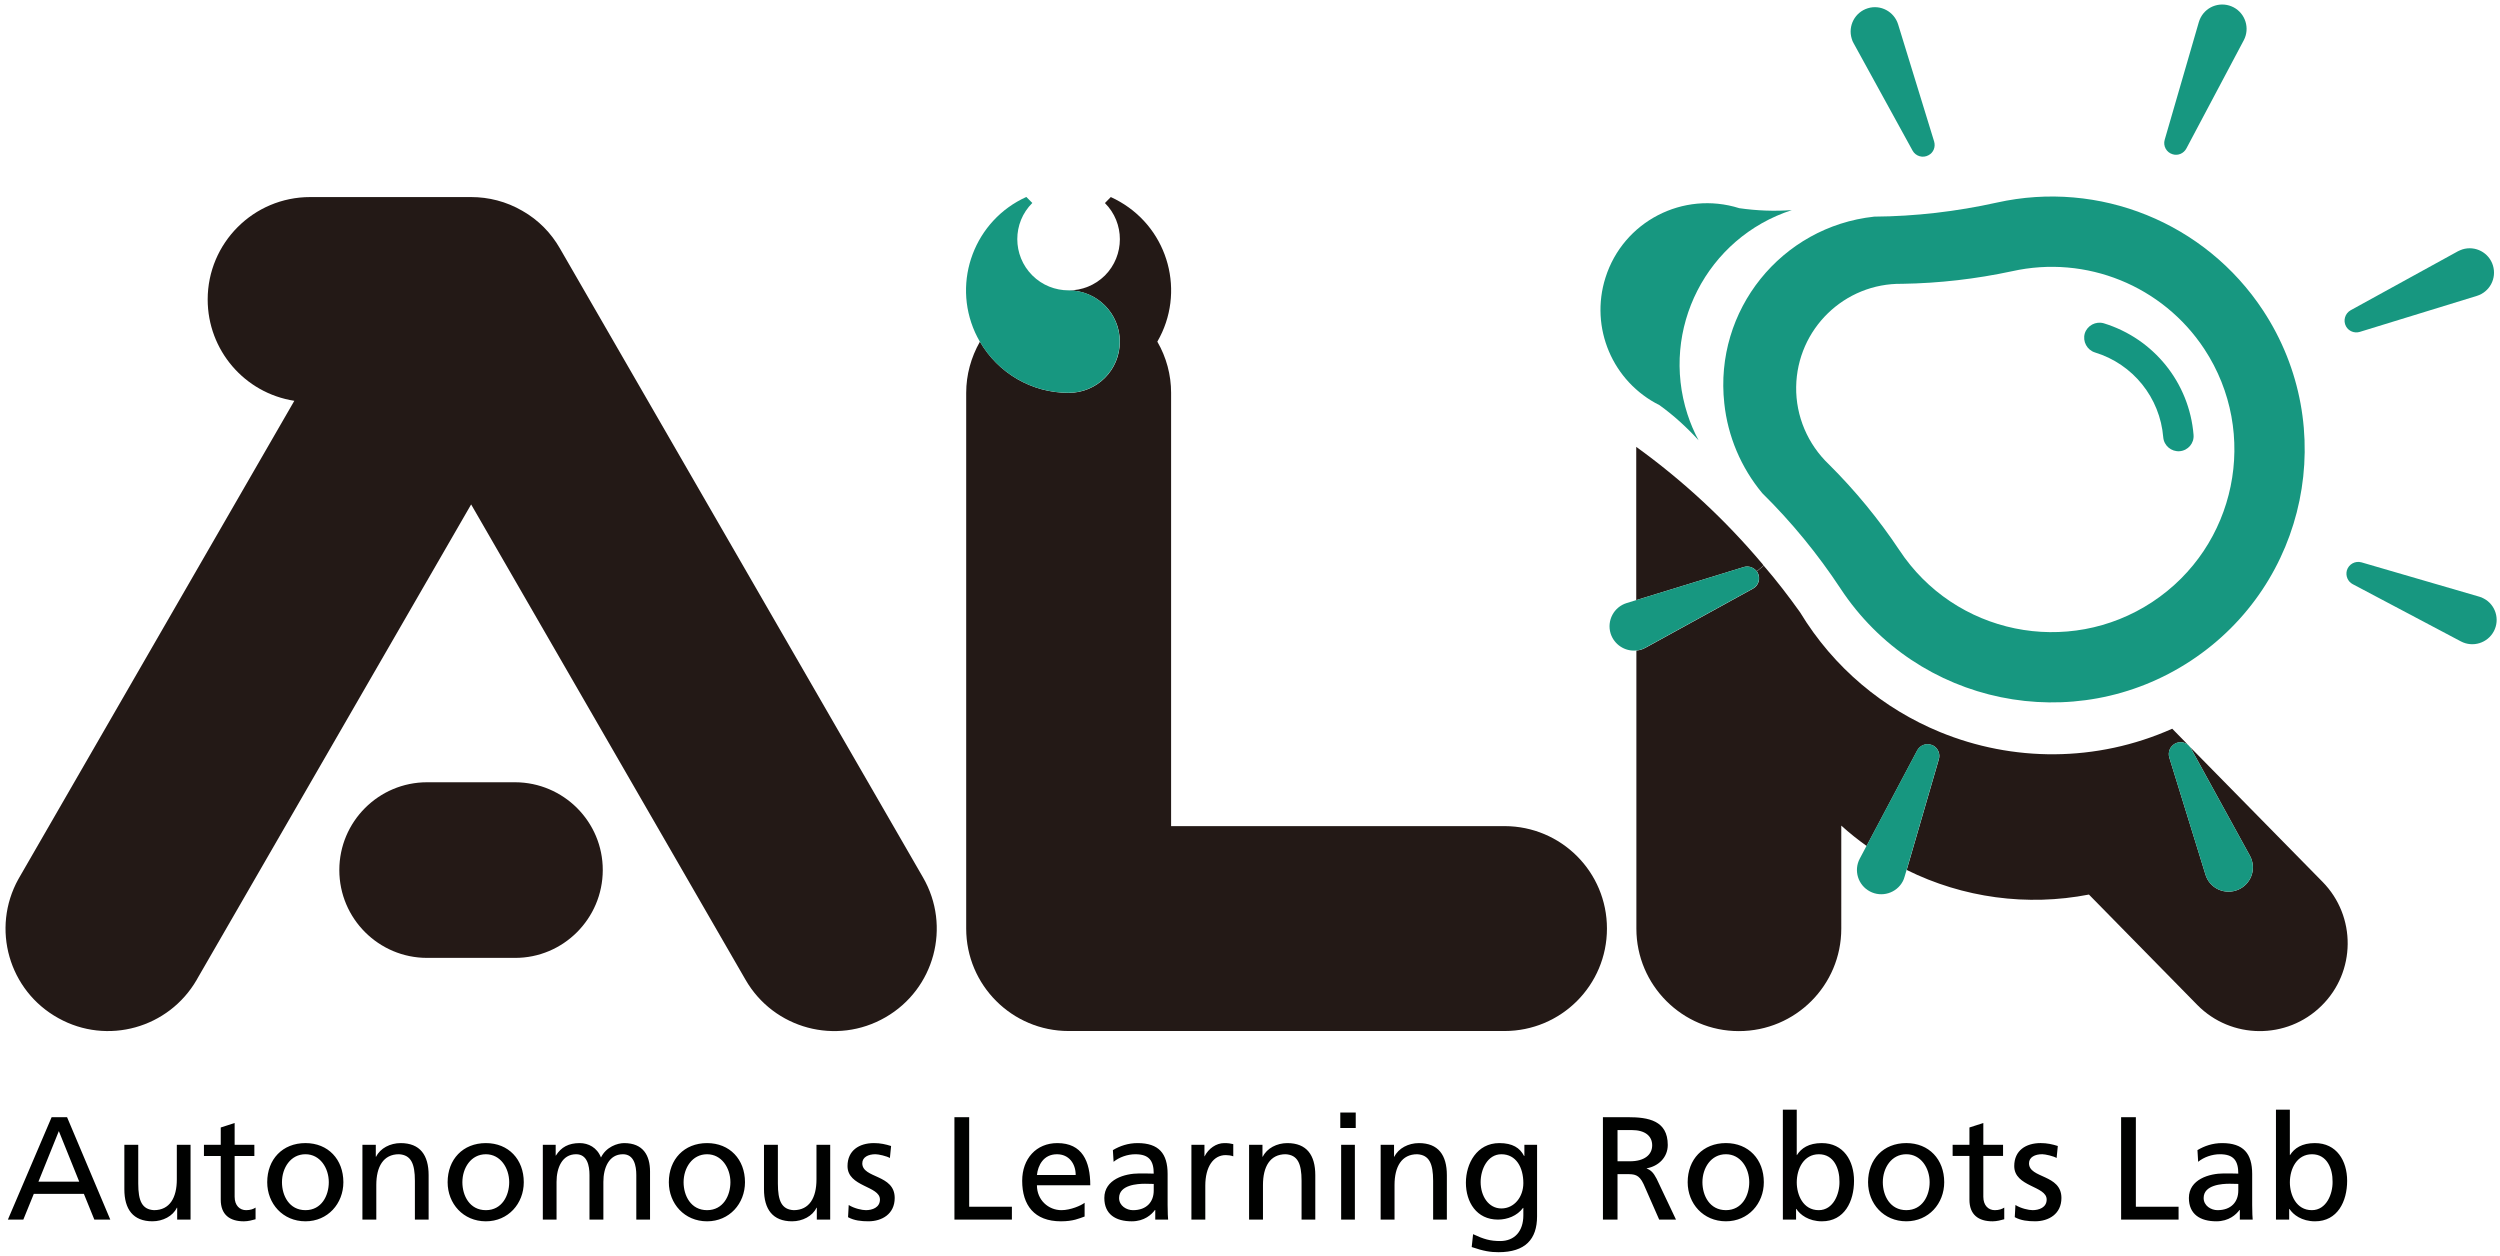
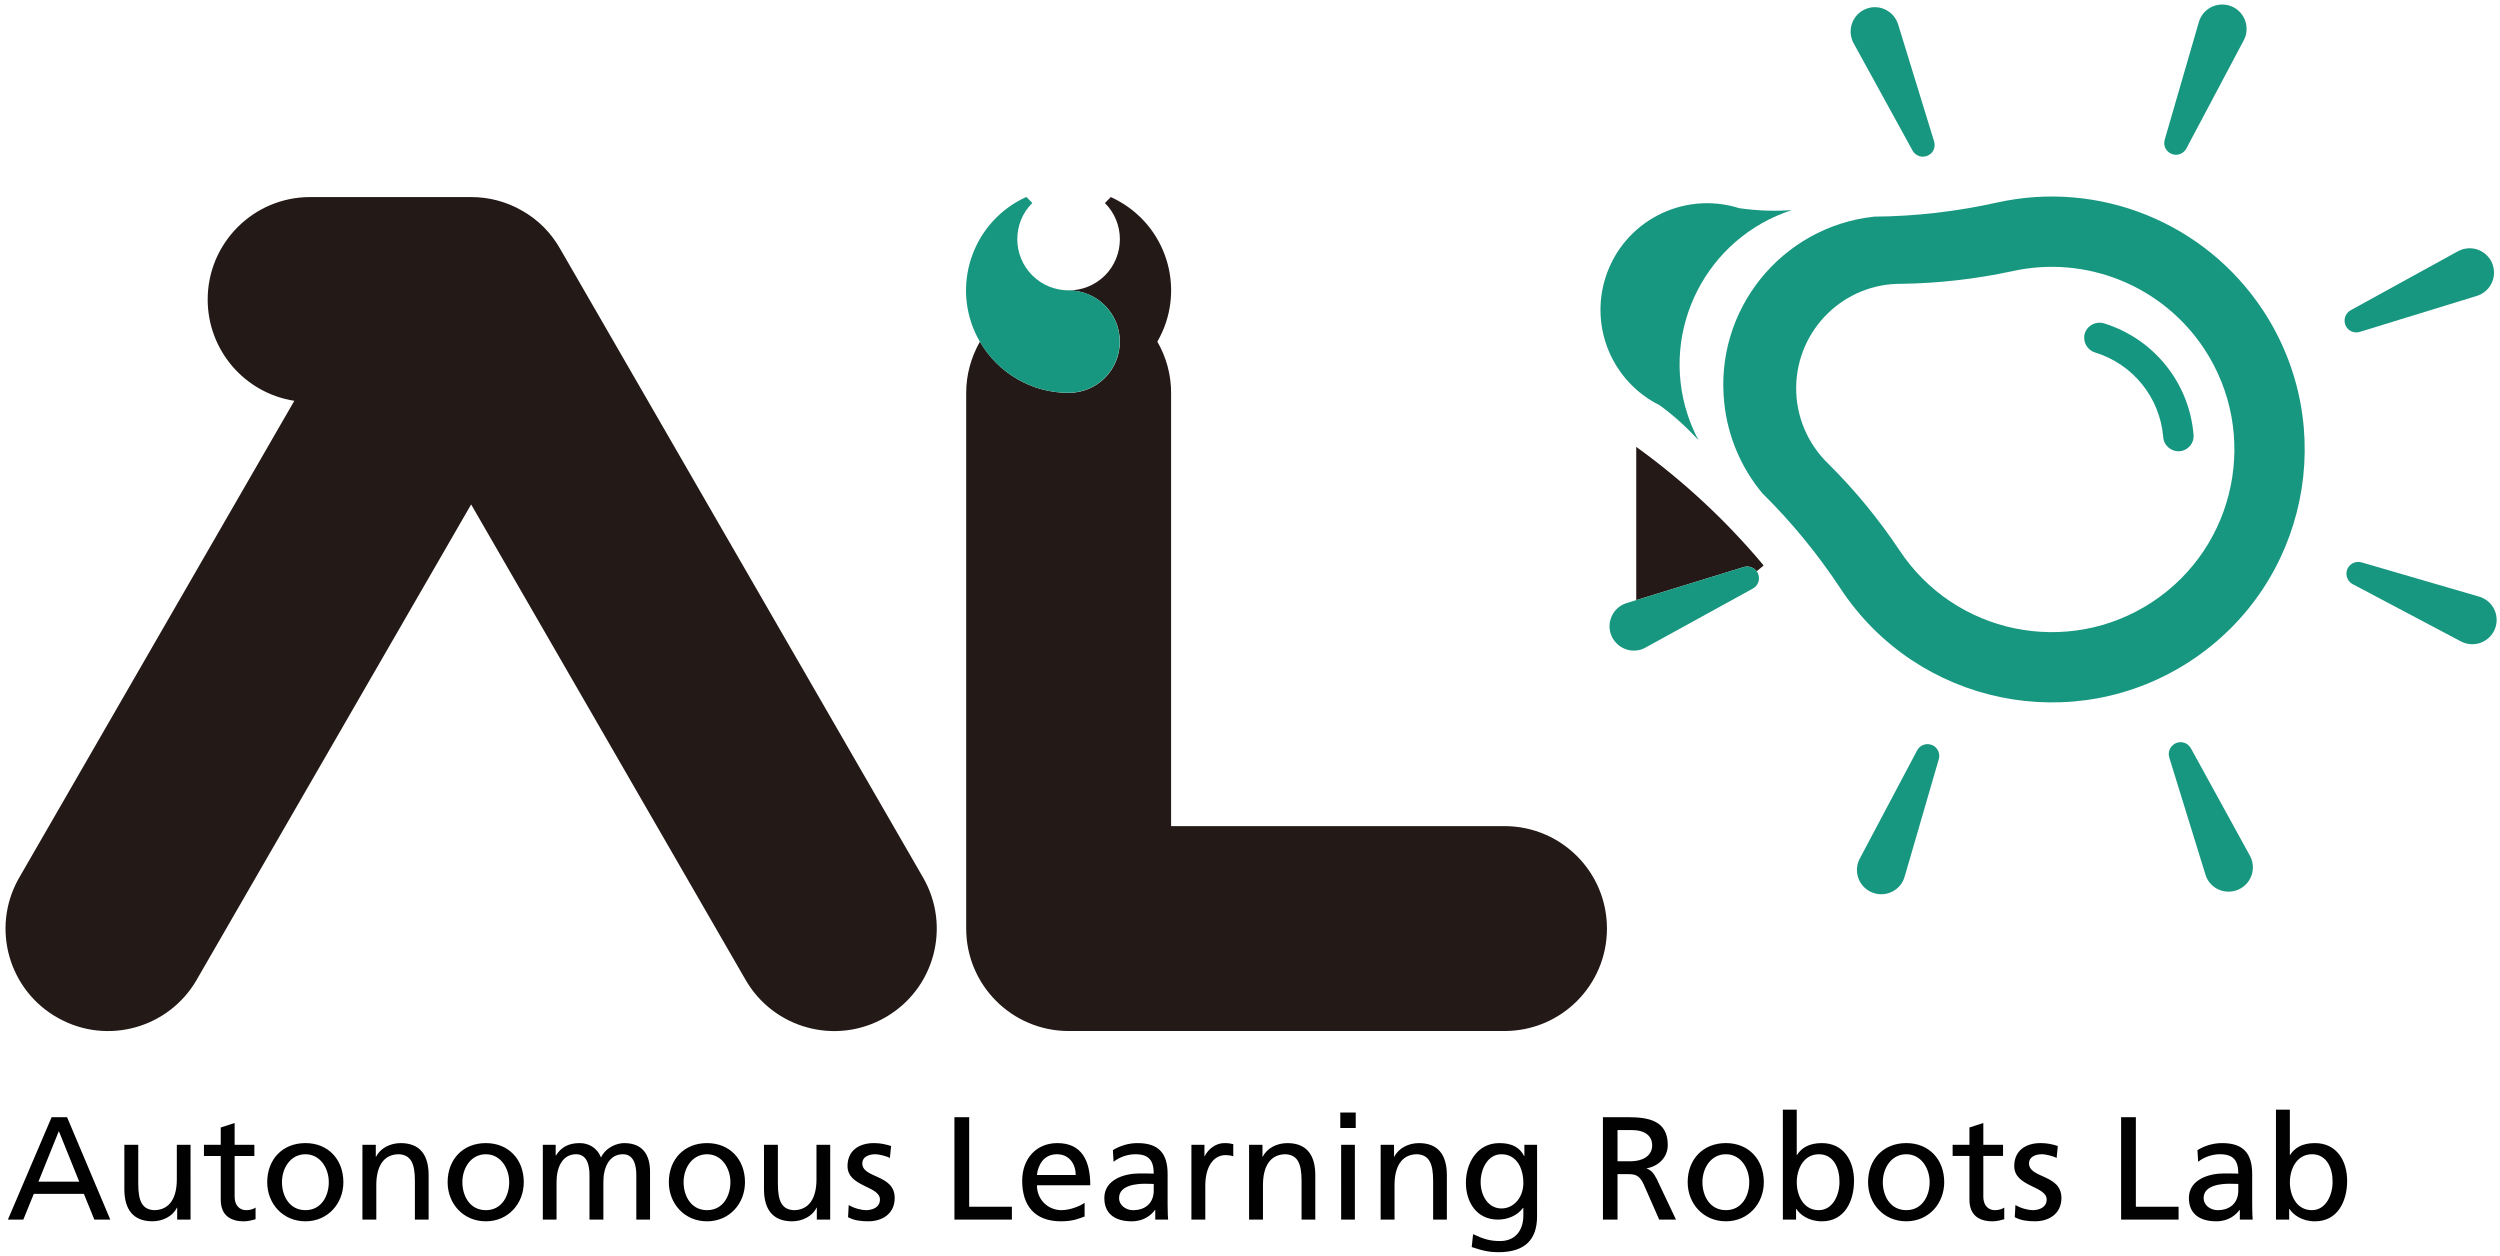
<svg xmlns="http://www.w3.org/2000/svg" xmlns:ns1="http://sodipodi.sourceforge.net/DTD/sodipodi-0.dtd" xmlns:ns2="http://www.inkscape.org/namespaces/inkscape" version="1.1" id="svg1" width="227.687" height="114.368" viewBox="0 0 227.687 114.368" ns1:docname="ALR.svg" ns2:version="1.3.2 (091e20ef0f, 2023-11-25)">
  <defs id="defs1">
    <clipPath clipPathUnits="userSpaceOnUse" id="clipPath2">
      <path d="M 0,85.776 H 170.765 V 0 H 0 Z" transform="translate(-109.765,-22.35)" id="path2" />
    </clipPath>
    <clipPath clipPathUnits="userSpaceOnUse" id="clipPath4">
-       <path d="M 0,85.776 H 170.765 V 0 H 0 Z" transform="translate(-158.563,-17.064)" id="path4" />
-     </clipPath>
+       </clipPath>
    <clipPath clipPathUnits="userSpaceOnUse" id="clipPath6">
      <path d="M 0,85.776 H 170.765 V 0 H 0 Z" transform="translate(-120.463,-47.145)" id="path6" />
    </clipPath>
    <clipPath clipPathUnits="userSpaceOnUse" id="clipPath8">
-       <path d="M 0,85.776 H 170.765 V 0 H 0 Z" transform="translate(-41.173,-26.334)" id="path8" />
+       <path d="M 0,85.776 H 170.765 V 0 Z" transform="translate(-41.173,-26.334)" id="path8" />
    </clipPath>
    <clipPath clipPathUnits="userSpaceOnUse" id="clipPath10">
      <path d="M 0,85.776 H 170.765 V 0 H 0 Z" transform="translate(-76.482,-62.445)" id="path10" />
    </clipPath>
    <clipPath clipPathUnits="userSpaceOnUse" id="clipPath12">
      <path d="M 0,85.776 H 170.765 V 0 H 0 Z" transform="translate(-147.013,-44.655)" id="path12" />
    </clipPath>
    <clipPath clipPathUnits="userSpaceOnUse" id="clipPath14">
      <path d="M 0,85.776 H 170.765 V 0 H 0 Z" transform="translate(-115.265,-57.479)" id="path14" />
    </clipPath>
    <clipPath clipPathUnits="userSpaceOnUse" id="clipPath16">
      <path d="M 0,85.776 H 170.765 V 0 H 0 Z" transform="translate(-119.732,-45.575)" id="path16" />
    </clipPath>
    <clipPath clipPathUnits="userSpaceOnUse" id="clipPath18">
      <path d="M 0,85.776 H 170.765 V 0 H 0 Z" transform="translate(-132.433,-33.925)" id="path18" />
    </clipPath>
    <clipPath clipPathUnits="userSpaceOnUse" id="clipPath20">
      <path d="M 0,85.776 H 170.765 V 0 H 0 Z" transform="translate(-152.713,-24.945)" id="path20" />
    </clipPath>
    <clipPath clipPathUnits="userSpaceOnUse" id="clipPath22">
      <path d="M 0,85.776 H 170.765 V 0 H 0 Z" transform="translate(-170.343,-42.655)" id="path22" />
    </clipPath>
    <clipPath clipPathUnits="userSpaceOnUse" id="clipPath24">
      <path d="M 0,85.776 H 170.765 V 0 H 0 Z" transform="translate(-169.183,-65.564)" id="path24" />
    </clipPath>
    <clipPath clipPathUnits="userSpaceOnUse" id="clipPath26">
      <path d="M 0,85.776 H 170.765 V 0 H 0 Z" transform="translate(-153.263,-83.024)" id="path26" />
    </clipPath>
    <clipPath clipPathUnits="userSpaceOnUse" id="clipPath28">
      <path d="M 0,85.776 H 170.765 V 0 H 0 Z" transform="translate(-131.732,-75.175)" id="path28" />
    </clipPath>
    <clipPath clipPathUnits="userSpaceOnUse" id="clipPath30">
      <path d="M 0,85.776 H 170.765 V 0 H 0 Z" transform="translate(-60.485,-16.29)" id="path30" />
    </clipPath>
    <clipPath clipPathUnits="userSpaceOnUse" id="clipPath32">
      <path d="M 0,85.776 H 170.765 V 0 H 0 Z" transform="translate(-149.833,-56.075)" id="path32" />
    </clipPath>
    <clipPath clipPathUnits="userSpaceOnUse" id="clipPath34">
      <path d="M 0,85.776 H 170.765 V 0 H 0 Z" transform="matrix(1,0,0,-1,-0.423,2.47)" id="path34" />
    </clipPath>
  </defs>
  <ns1:namedview id="namedview1" pagecolor="#ffffff" bordercolor="#999999" borderopacity="1" ns2:showpageshadow="0" ns2:pageopacity="0" ns2:pagecheckerboard="0" ns2:deskcolor="#d1d1d1" ns2:zoom="3.7621932" ns2:cx="106.05516" ns2:cy="70.437637" ns2:window-width="1720" ns2:window-height="1379" ns2:window-x="26" ns2:window-y="23" ns2:window-maximized="0" ns2:current-layer="layer-MC0" />
  <g id="layer-MC0" ns2:groupmode="layer" ns2:label="Layer 1">
    <path id="path1" d="m 0,0 c 0,-3.87 -3.13,-7 -7,-7 h -29.779 c -3.861,0 -7,3.13 -7,7 v 36.6 c 0,1.23 0.33,2.43 0.939,3.5 1.24,-2.15 3.54,-3.5 6.061,-3.5 1.939,0 3.5,1.56 3.5,3.5 0,1.93 -1.561,3.5 -3.5,3.5 0.899,0 1.79,0.34 2.479,1.02 1.361,1.37 1.361,3.59 0,4.95 l 0.401,0.41 c 0.21,-0.1 0.42,-0.2 0.62,-0.32 3.349,-1.93 4.5,-6.21 2.559,-9.56 0.62,-1.07 0.941,-2.27 0.941,-3.5 V 7 h 22.79 C -3.12,6.99 0,3.87 0,0" style="fill:#231916;fill-opacity:1;fill-rule:nonzero;stroke:none" transform="matrix(1.333,0,0,-1.333,146.353,84.569)" clip-path="url(#clipPath2)" />
    <path id="path3" d="M 0,0 C -2.359,-2.32 -6.16,-2.29 -8.479,0.07 L -15.88,7.61 C -20.1,6.79 -24.479,7.38 -28.33,9.29 l 2.2,7.57 c 0.1,0.33 -0.04,0.69 -0.309,0.88 -0.071,0.05 -0.151,0.09 -0.241,0.11 -0.36,0.11 -0.75,-0.06 -0.929,-0.39 l -3.46,-6.53 c -0.601,0.43 -1.181,0.89 -1.731,1.39 V 5.28 c 0,-3.87 -3.13,-7 -7,-7 -3.86,0 -7,3.14 -7,7 v 19 c 0.111,0.01 0.21,0.03 0.321,0.06 0.109,0.04 0.219,0.08 0.319,0.14 l 7.33,4.03 c 0.391,0.21 0.53,0.7 0.32,1.09 -0.02,0.03 -0.04,0.07 -0.059,0.09 l 0.469,0.39 c 0.88,-1.02 1.701,-2.09 2.48,-3.18 2.31,-3.81 5.7,-6.6 9.57,-8.19 4.941,-2.03 10.66,-2.09 15.861,0.23 L -9.1,17.83 c -0.25,0.21 -0.61,0.25 -0.9,0.09 -0.34,-0.19 -0.5,-0.58 -0.39,-0.95 l 2.47,-7.99 c 0.26,-0.88 1.191,-1.37 2.07,-1.1 0.88,0.27 1.371,1.2 1.1,2.07 -0.03,0.11 -0.08,0.22 -0.13,0.31 l -4.03,7.34 c -0.02,0.04 -0.05,0.08 -0.08,0.11 L 0.08,8.48 C 2.4,6.12 2.37,2.32 0,0" style="fill:#241916;fill-opacity:1;fill-rule:nonzero;stroke:none" transform="matrix(1.333,0,0,-1.333,211.417,91.615)" clip-path="url(#clipPath4)" />
    <path id="path5" d="m 0,0 -0.47,-0.39 c -0.02,0.03 -0.04,0.06 -0.07,0.08 -0.21,0.21 -0.521,0.3 -0.811,0.21 L -8.7,-2.36 V 8.11 C -5.5,5.8 -2.601,3.11 -0.07,0.1 -0.061,0.09 -0.061,0.09 -0.061,0.08 -0.04,0.05 -0.01,0.03 0,0" style="fill:#241916;fill-opacity:1;fill-rule:nonzero;stroke:none" transform="matrix(1.333,0,0,-1.333,160.617,51.509)" clip-path="url(#clipPath6)" />
    <path id="path7" d="m 0,0 c -0.01,-3.31 -2.7,-6 -6,-5.99 h -6 c -3.311,0 -6,2.69 -6,6 0,3.31 2.689,6 6,6 h 6.01 C -2.68,6 0.01,3.31 0,0" style="fill:#241916;fill-opacity:1;fill-rule:nonzero;stroke:none" transform="matrix(1.333,0,0,-1.333,54.897,79.255)" clip-path="url(#clipPath8)" />
    <path id="path9" d="m 0,0 c 0,-1.94 -1.56,-3.5 -3.5,-3.5 -2.52,0 -4.819,1.35 -6.06,3.5 -0.12,0.2 -0.219,0.41 -0.32,0.62 -1.59,3.52 -0.019,7.67 3.5,9.26 L -5.97,9.47 C -7.34,8.11 -7.34,5.89 -5.97,4.52 -5.29,3.84 -4.39,3.5 -3.5,3.5 -1.56,3.5 0,1.93 0,0" style="fill:#179780;fill-opacity:1;fill-rule:nonzero;stroke:none" transform="matrix(1.333,0,0,-1.333,101.977,31.108)" clip-path="url(#clipPath10)" />
    <path id="path11" d="m 0,0 c -5.76,-3.79 -13.5,-2.2 -17.29,3.56 -1.4,2.1 -3.01,4.06 -4.8,5.84 -1.45,1.38 -2.27,3.3 -2.24,5.3 0.06,3.95 3.3,7.1 7.24,7.04 2.53,0.04 5.04,0.33 7.51,0.86 C -4.52,23.73 0.71,21.61 3.56,17.28 7.34,11.53 5.75,3.79 0,0 m 7.57,19.92 c -3.95,6 -11.19,8.93 -18.19,7.37 -2.75,-0.61 -5.56,-0.94 -8.38,-0.96 -6.35,-0.69 -10.94,-6.4 -10.24,-12.76 0.24,-2.25 1.14,-4.38 2.59,-6.13 2.01,-1.98 3.8,-4.17 5.35,-6.52 5.25,-7.97 15.97,-10.18 23.94,-4.93 7.97,5.25 10.17,15.96 4.93,23.93" style="fill:#179780;fill-opacity:1;fill-rule:nonzero;stroke:none" transform="matrix(1.333,0,0,-1.333,196.017,54.828)" clip-path="url(#clipPath12)" />
    <path id="path13" d="m 0,0 c 0.2,-0.61 0.45,-1.21 0.761,-1.78 -0.811,0.89 -1.7,1.7 -2.67,2.4 -3.211,1.6 -4.78,5.3 -3.691,8.72 1.21,3.83 5.3,5.95 9.14,4.74 C 4.721,13.91 5.931,13.86 7.13,13.95 1.311,12.06 -1.88,5.82 0,0" style="fill:#179780;fill-opacity:1;fill-rule:nonzero;stroke:none" transform="matrix(1.333,0,0,-1.333,153.686,37.729)" clip-path="url(#clipPath14)" />
    <path id="path15" d="m 0,0 -7.33,-4.03 c -0.1,-0.06 -0.21,-0.1 -0.319,-0.14 -0.111,-0.03 -0.21,-0.05 -0.321,-0.06 -0.769,-0.08 -1.509,0.4 -1.75,1.16 -0.269,0.88 0.22,1.81 1.1,2.08 l 0.65,0.2 7.35,2.26 c 0.29,0.09 0.6,0 0.81,-0.21 C 0.221,1.24 0.24,1.21 0.261,1.18 0.28,1.16 0.3,1.12 0.32,1.09 0.53,0.7 0.391,0.21 0,0" style="fill:#179780;fill-opacity:1;fill-rule:nonzero;stroke:none" transform="matrix(1.333,0,0,-1.333,159.643,53.602)" clip-path="url(#clipPath16)" />
    <path id="path17" d="m 0,0 -2.2,-7.57 -0.14,-0.47 c -0.03,-0.11 -0.07,-0.21 -0.12,-0.31 -0.43,-0.81 -1.44,-1.12 -2.25,-0.69 -0.81,0.43 -1.12,1.43 -0.69,2.24 l 0.461,0.87 3.46,6.53 C -1.3,0.93 -0.91,1.1 -0.55,0.99 -0.46,0.97 -0.38,0.93 -0.31,0.88 -0.04,0.69 0.1,0.33 0,0" style="fill:#179780;fill-opacity:1;fill-rule:nonzero;stroke:none" transform="matrix(1.333,0,0,-1.333,176.577,69.135)" clip-path="url(#clipPath18)" />
    <path id="path19" d="m 0,0 c -0.88,-0.27 -1.811,0.22 -2.07,1.1 l -2.47,7.99 c -0.11,0.37 0.05,0.76 0.39,0.95 0.29,0.16 0.65,0.12 0.9,-0.09 C -3.21,9.91 -3.17,9.87 -3.141,9.83 -3.11,9.8 -3.08,9.76 -3.061,9.72 L 0.97,2.38 C 1.02,2.29 1.069,2.18 1.1,2.07 1.37,1.2 0.88,0.27 0,0" style="fill:#179780;fill-opacity:1;fill-rule:nonzero;stroke:none" transform="matrix(1.333,0,0,-1.333,203.617,81.108)" clip-path="url(#clipPath20)" />
    <path id="path21" d="m 0,0 c -0.43,-0.81 -1.44,-1.12 -2.25,-0.69 l -7.39,3.91 c -0.34,0.18 -0.5,0.57 -0.4,0.94 0.13,0.43 0.57,0.67 1,0.55 L -1.01,2.37 C -0.9,2.34 -0.79,2.3 -0.69,2.24 0.12,1.82 0.43,0.81 0,0" style="fill:#179780;fill-opacity:1;fill-rule:nonzero;stroke:none" transform="matrix(1.333,0,0,-1.333,227.124,57.495)" clip-path="url(#clipPath22)" />
    <path id="path23" d="m 0,0 -8,-2.46 c -0.36,-0.11 -0.76,0.05 -0.939,0.38 -0.211,0.39 -0.071,0.88 0.319,1.1 l 7.33,4.03 c 0.101,0.05 0.2,0.09 0.311,0.13 C -0.1,3.45 0.83,2.96 1.1,2.08 1.37,1.2 0.88,0.27 0,0" style="fill:#179780;fill-opacity:1;fill-rule:nonzero;stroke:none" transform="matrix(1.333,0,0,-1.333,225.577,26.949)" clip-path="url(#clipPath24)" />
    <path id="path25" d="m 0,0 -3.92,-7.39 c -0.18,-0.34 -0.57,-0.51 -0.93,-0.4 -0.43,0.12 -0.68,0.57 -0.55,1 l 2.33,8.03 c 0.03,0.11 0.08,0.22 0.13,0.32 0.43,0.81 1.43,1.12 2.25,0.69 C 0.12,1.82 0.43,0.81 0,0" style="fill:#179780;fill-opacity:1;fill-rule:nonzero;stroke:none" transform="matrix(1.333,0,0,-1.333,204.35,3.669)" clip-path="url(#clipPath26)" />
    <path id="path27" d="m 0,0 c -0.39,-0.22 -0.88,-0.07 -1.09,0.31 l -4.03,7.34 c -0.06,0.1 -0.1,0.2 -0.13,0.31 -0.27,0.88 0.221,1.81 1.101,2.08 0.87,0.27 1.799,-0.23 2.069,-1.1 l 2.46,-8 C 0.49,0.57 0.34,0.18 0,0" style="fill:#179780;fill-opacity:1;fill-rule:nonzero;stroke:none" transform="matrix(1.333,0,0,-1.333,175.643,14.135)" clip-path="url(#clipPath28)" />
    <path id="path29" d="M 0,0 C -3.351,-1.94 -7.63,-0.79 -9.561,2.56 L -28.311,35.04 -47,2.67 -47.061,2.56 c -1.909,-3.3 -6.109,-4.48 -9.449,-2.62 -3.39,1.87 -4.61,6.13 -2.73,9.51 l 18.849,32.67 c -3.41,0.53 -5.92,3.47 -5.92,6.92 0,3.86 3.13,7 7,7 h 11 c 1.191,0 2.401,-0.3 3.5,-0.94 1.111,-0.63 1.97,-1.53 2.561,-2.56 L -22.21,52.47 2.56,9.56 C 4.5,6.21 3.35,1.93 0,0" style="fill:#231916;fill-opacity:1;fill-rule:nonzero;stroke:none" transform="matrix(1.333,0,0,-1.333,80.647,92.649)" clip-path="url(#clipPath30)" />
    <path id="path31" d="m 0,0 c 0.05,-0.57 -0.37,-1.07 -0.95,-1.12 -0.571,-0.04 -1.071,0.38 -1.12,0.95 -0.22,2.71 -2.071,5.01 -4.67,5.8 -0.54,0.17 -0.85,0.75 -0.691,1.3 0.17,0.54 0.75,0.85 1.301,0.69 C -2.721,6.57 -0.29,3.56 0,0" style="fill:#159681;fill-opacity:1;fill-rule:nonzero;stroke:none" transform="matrix(1.333,0,0,-1.333,199.777,39.602)" clip-path="url(#clipPath32)" />
    <path id="path33" d="M 0.116,-6.359375e-4 H 1.171 L 1.886,-1.758 h 3.422 L 6.022,-6.359375e-4 H 7.112 L 4.159,-6.997 H 3.104 Z m 4.875,-2.59 H 2.202 l 1.395,-3.457 z m 7.605,-2.52 h -0.938 v 2.367 c 0,1.242 -0.48,2.098 -1.559,2.098 C 9.28,-0.692 9.022,-1.278 9.022,-2.462 V -5.11 H 8.073 v 3.035 c 0,1.371 0.598,2.191 1.922,2.191 0.703,0 1.395,-0.352 1.664,-0.926 h 0.023 v 0.809 h 0.914 z m 4.359,0 H 15.608 v -1.488 l -0.949,0.305 v 1.184 h -1.148 v 0.762 h 1.148 v 2.988 c 0,1.02 0.609,1.477 1.582,1.477 0.293,0 0.586,-0.082 0.797,-0.141 v -0.797 c -0.141,0.094 -0.352,0.176 -0.645,0.176 -0.434,0 -0.785,-0.316 -0.785,-0.914 v -2.789 h 1.348 z m 0.879,2.555 c 0,1.465 1.066,2.672 2.613,2.672 1.523,0 2.59,-1.207 2.59,-2.672 0,-1.559 -1.043,-2.672 -2.59,-2.672 -1.57,0 -2.613,1.113 -2.613,2.672 z m 1.008,0 c 0,-0.973 0.586,-1.91 1.605,-1.91 0.996,0 1.594,0.938 1.594,1.91 0,0.914 -0.492,1.91 -1.594,1.91 -1.113,0 -1.605,-0.996 -1.605,-1.91 z m 5.496,2.555 h 0.949 V -2.368 c 0,-1.242 0.48,-2.098 1.547,-2.098 0.82,0.047 1.09,0.633 1.09,1.816 v 2.648 h 0.938 V -3.036 c 0,-1.371 -0.586,-2.191 -1.91,-2.191 -0.715,0 -1.395,0.352 -1.676,0.926 h -0.023 v -0.809 h -0.914 z M 30.16,-2.555 c 0,1.465 1.066,2.672 2.613,2.672 1.523,0 2.59,-1.207 2.59,-2.672 0,-1.559 -1.043,-2.672 -2.59,-2.672 -1.57,0 -2.613,1.113 -2.613,2.672 z m 1.008,0 c 0,-0.973 0.586,-1.91 1.605,-1.91 0.996,0 1.594,0.938 1.594,1.91 0,0.914 -0.492,1.91 -1.594,1.91 -1.113,0 -1.605,-0.996 -1.605,-1.91 z m 5.496,2.555 h 0.938 V -2.579 c 0,-0.949 0.375,-1.887 1.336,-1.887 0.762,0 0.914,0.785 0.914,1.418 v 3.047 h 0.949 V -2.579 c 0,-0.949 0.375,-1.887 1.336,-1.887 0.762,0 0.914,0.785 0.914,1.418 v 3.047 h 0.938 V -3.282 c 0,-1.102 -0.469,-1.945 -1.77,-1.945 -0.457,0 -1.23,0.258 -1.582,0.984 -0.27,-0.691 -0.867,-0.984 -1.453,-0.984 -0.75,0 -1.266,0.27 -1.629,0.855 H 37.543 V -5.11 H 36.664 Z M 45.274,-2.555 c 0,1.465 1.066,2.672 2.613,2.672 1.523,0 2.59,-1.207 2.59,-2.672 0,-1.559 -1.043,-2.672 -2.59,-2.672 -1.57,0 -2.613,1.113 -2.613,2.672 z m 1.008,0 c 0,-0.973 0.586,-1.91 1.605,-1.91 0.996,0 1.594,0.938 1.594,1.91 0,0.914 -0.492,1.91 -1.594,1.91 -1.113,0 -1.605,-0.996 -1.605,-1.91 z M 56.299,-5.11 h -0.938 v 2.367 c 0,1.242 -0.48,2.098 -1.559,2.098 -0.82,-0.047 -1.078,-0.633 -1.078,-1.816 v -2.648 h -0.949 v 3.035 c 0,1.371 0.598,2.191 1.922,2.191 0.703,0 1.395,-0.352 1.664,-0.926 h 0.023 v 0.809 h 0.914 z m 1.219,4.945 c 0.422,0.234 0.914,0.281 1.395,0.281 0.914,0 1.793,-0.492 1.793,-1.594 0,-1.629 -2.215,-1.324 -2.215,-2.367 0,-0.422 0.41,-0.621 0.902,-0.621 0.211,0 0.773,0.129 0.984,0.258 l 0.082,-0.82 c -0.375,-0.117 -0.727,-0.199 -1.172,-0.199 -1.008,0 -1.805,0.504 -1.805,1.57 0,1.43 2.215,1.348 2.215,2.285 0,0.551 -0.527,0.727 -0.961,0.727 -0.27,0 -0.797,-0.117 -1.172,-0.352 z m 7.269,0.164 h 3.926 V -0.88 H 65.794 V -6.997 H 64.786 Z M 73.681,-1.149 c -0.234,0.187 -0.961,0.504 -1.582,0.504 -0.891,0 -1.676,-0.691 -1.676,-1.699 h 3.645 c 0,-1.641 -0.551,-2.883 -2.25,-2.883 -1.441,0 -2.402,1.066 -2.402,2.578 0,1.664 0.832,2.766 2.648,2.766 0.844,0 1.254,-0.199 1.617,-0.328 z m -3.258,-1.898 c 0.07,-0.656 0.445,-1.418 1.371,-1.418 0.809,0 1.277,0.633 1.277,1.418 z m 5.238,-0.902 c 0.387,-0.316 0.949,-0.516 1.488,-0.516 0.938,0 1.254,0.445 1.254,1.324 -0.363,-0.012 -0.621,-0.012 -0.996,-0.012 -0.973,0 -2.379,0.398 -2.379,1.676 0,1.113 0.773,1.594 1.875,1.594 0.867,0 1.359,-0.469 1.582,-0.773 h 0.023 v 0.656 h 0.879 C 79.376,-0.153 79.352,-0.423 79.352,-0.997 V -3.118 c 0,-1.395 -0.598,-2.109 -2.051,-2.109 -0.656,0 -1.219,0.199 -1.688,0.48 z m 2.742,1.969 c 0,0.762 -0.48,1.336 -1.418,1.336 -0.434,0 -0.949,-0.293 -0.949,-0.832 0,-0.902 1.266,-0.973 1.77,-0.973 0.199,0 0.398,0.012 0.598,0.012 z m 2.575,1.98 h 0.949 V -2.321 c 0,-1.289 0.551,-2.086 1.395,-2.086 0.152,0 0.352,0.023 0.516,0.082 v -0.832 c -0.199,-0.047 -0.34,-0.07 -0.621,-0.07 -0.539,0 -1.078,0.375 -1.336,0.902 h -0.012 v -0.785 h -0.891 z m 3.94,0 h 0.949 V -2.368 c 0,-1.242 0.48,-2.098 1.547,-2.098 0.82,0.047 1.09,0.633 1.09,1.816 v 2.648 h 0.938 V -3.036 c 0,-1.371 -0.586,-2.191 -1.91,-2.191 -0.715,0 -1.395,0.352 -1.676,0.926 h -0.023 v -0.809 h -0.914 z m 6.29,0 h 0.938 V -5.11 h -0.938 z M 92.205,-7.313 h -1.055 v 1.055 h 1.055 z m 1.702,7.312 h 0.949 V -2.368 c 0,-1.242 0.48,-2.098 1.547,-2.098 0.82,0.047 1.09,0.633 1.09,1.816 v 2.648 h 0.938 V -3.036 c 0,-1.371 -0.586,-2.191 -1.91,-2.191 -0.715,0 -1.395,0.352 -1.676,0.926 h -0.023 v -0.809 h -0.914 z M 104.595,-5.11 h -0.867 v 0.762 h -0.023 c -0.281,-0.551 -0.785,-0.879 -1.688,-0.879 -1.535,0 -2.285,1.395 -2.285,2.707 0,1.324 0.727,2.52 2.191,2.52 0.645,0 1.312,-0.258 1.711,-0.797 h 0.023 v 0.504 c 0,1.09 -0.598,1.758 -1.582,1.758 -0.691,0 -1.125,-0.129 -1.852,-0.469 l -0.094,0.879 c 0.82,0.281 1.289,0.352 1.828,0.352 1.84,0 2.637,-0.891 2.637,-2.449 z m -2.438,4.348 c -0.879,0 -1.418,-0.844 -1.418,-1.805 0,-0.867 0.469,-1.898 1.418,-1.898 1.008,0 1.5,0.902 1.5,1.969 0,0.949 -0.621,1.734 -1.5,1.734 z m 6.938,0.762 h 0.996 V -3.106 h 0.609 c 0.527,0 0.855,0 1.172,0.68 l 1.066,2.426 h 1.148 L 112.763,-2.79 c -0.223,-0.422 -0.375,-0.574 -0.68,-0.703 v -0.012 c 0.809,-0.141 1.441,-0.75 1.441,-1.594 0,-1.676 -1.336,-1.898 -2.719,-1.898 h -1.711 z M 110.091,-6.118 h 0.973 c 0.914,0 1.395,0.41 1.395,1.043 0,0.668 -0.562,1.09 -1.512,1.09 h -0.855 z m 4.793,3.562 c 0,1.465 1.066,2.672 2.613,2.672 1.523,0 2.59,-1.207 2.59,-2.672 0,-1.559 -1.043,-2.672 -2.59,-2.672 -1.57,0 -2.613,1.113 -2.613,2.672 z m 1.008,0 c 0,-0.973 0.586,-1.91 1.605,-1.91 0.996,0 1.594,0.938 1.594,1.91 0,0.914 -0.492,1.91 -1.594,1.91 -1.113,0 -1.605,-0.996 -1.605,-1.91 z m 5.496,2.555 h 0.902 V -0.727 h 0.023 c 0.246,0.387 0.832,0.844 1.746,0.844 1.535,0 2.191,-1.359 2.191,-2.766 0,-1.371 -0.715,-2.578 -2.203,-2.578 -0.891,0 -1.406,0.352 -1.699,0.82 h -0.012 v -3.105 h -0.949 z M 125.255,-2.579 c 0.012,0.809 -0.41,1.934 -1.418,1.934 -1.066,0 -1.5,-1.043 -1.5,-1.898 0,-0.949 0.492,-1.922 1.512,-1.922 1.02,0 1.418,0.973 1.406,1.887 z m 1.954,0.023 c 0,1.465 1.066,2.672 2.613,2.672 1.523,0 2.59,-1.207 2.59,-2.672 0,-1.559 -1.043,-2.672 -2.59,-2.672 -1.57,0 -2.613,1.113 -2.613,2.672 z m 1.008,0 c 0,-0.973 0.586,-1.91 1.605,-1.91 0.996,0 1.594,0.938 1.594,1.91 0,0.914 -0.492,1.91 -1.594,1.91 -1.113,0 -1.605,-0.996 -1.605,-1.91 z m 8.215,-2.555 h -1.348 v -1.488 l -0.949,0.305 v 1.184 h -1.148 v 0.762 h 1.148 v 2.988 c 0,1.02 0.609,1.477 1.582,1.477 0.293,0 0.586,-0.082 0.797,-0.141 v -0.797 c -0.141,0.094 -0.352,0.176 -0.645,0.176 -0.434,0 -0.785,-0.316 -0.785,-0.914 v -2.789 h 1.348 z m 0.8,4.945 c 0.422,0.234 0.914,0.281 1.395,0.281 0.914,0 1.793,-0.492 1.793,-1.594 0,-1.629 -2.215,-1.324 -2.215,-2.367 0,-0.422 0.41,-0.621 0.902,-0.621 0.211,0 0.773,0.129 0.984,0.258 l 0.082,-0.82 c -0.375,-0.117 -0.727,-0.199 -1.172,-0.199 -1.008,0 -1.805,0.504 -1.805,1.57 0,1.43 2.215,1.348 2.215,2.285 0,0.551 -0.527,0.727 -0.961,0.727 -0.27,0 -0.797,-0.117 -1.172,-0.352 z m 7.266,0.164 h 3.926 V -0.88 h -2.918 V -6.997 h -1.008 z M 149.762,-3.95 c 0.387,-0.316 0.949,-0.516 1.488,-0.516 0.938,0 1.254,0.445 1.254,1.324 -0.363,-0.012 -0.621,-0.012 -0.996,-0.012 -0.973,0 -2.379,0.398 -2.379,1.676 0,1.113 0.773,1.594 1.875,1.594 0.867,0 1.359,-0.469 1.582,-0.773 h 0.023 v 0.656 h 0.879 C 153.477,-0.153 153.453,-0.423 153.453,-0.997 V -3.118 c 0,-1.395 -0.598,-2.109 -2.051,-2.109 -0.656,0 -1.219,0.199 -1.688,0.48 z m 2.742,1.969 c 0,0.762 -0.48,1.336 -1.418,1.336 -0.434,0 -0.949,-0.293 -0.949,-0.832 0,-0.902 1.266,-0.973 1.77,-0.973 0.199,0 0.398,0.012 0.598,0.012 z m 2.575,1.98 h 0.902 V -0.727 h 0.023 c 0.246,0.387 0.832,0.844 1.746,0.844 1.535,0 2.191,-1.359 2.191,-2.766 0,-1.371 -0.715,-2.578 -2.203,-2.578 -0.891,0 -1.406,0.352 -1.699,0.82 h -0.012 v -3.105 h -0.949 z M 158.946,-2.579 c 0.012,0.809 -0.41,1.934 -1.418,1.934 -1.066,0 -1.5,-1.043 -1.5,-1.898 0,-0.949 0.492,-1.922 1.512,-1.922 1.02,0 1.418,0.973 1.406,1.887 z m 0,0" style="fill:#000100;fill-opacity:1;fill-rule:nonzero;stroke:none" aria-label="Autonomous Learning Robots Lab" transform="matrix(1.333,0,0,1.333,0.564,111.075)" clip-path="url(#clipPath34)" />
  </g>
</svg>